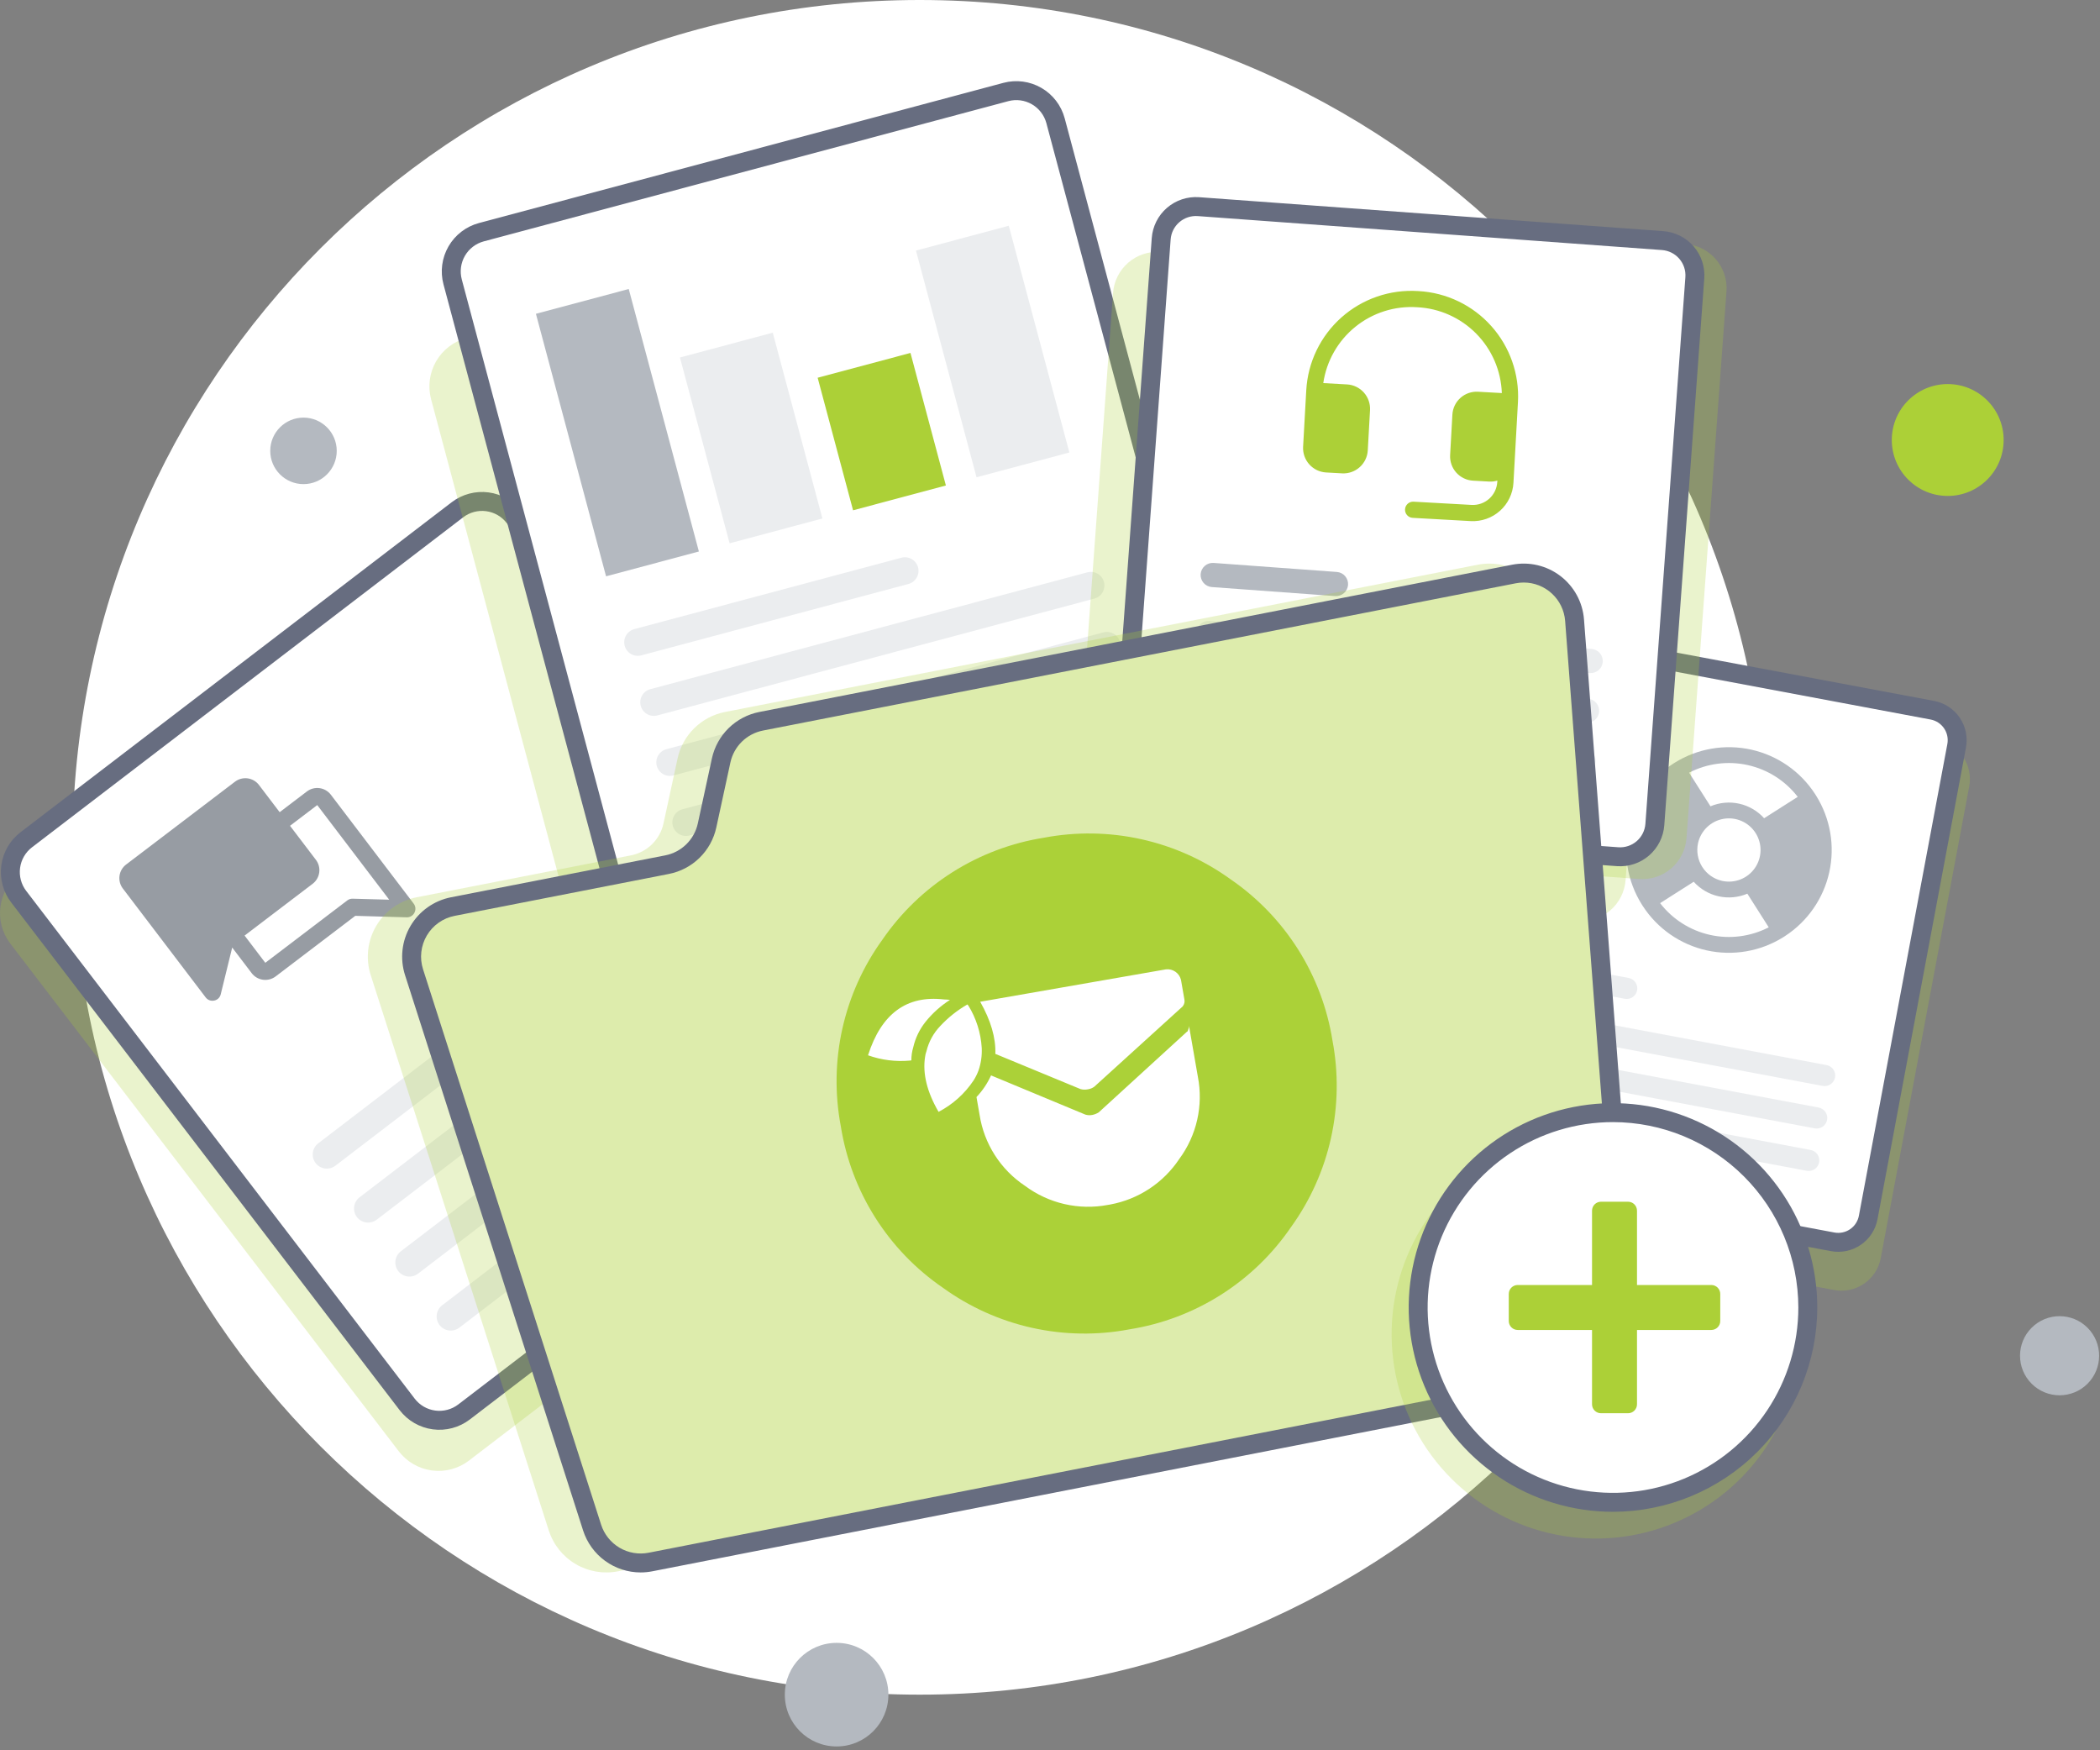
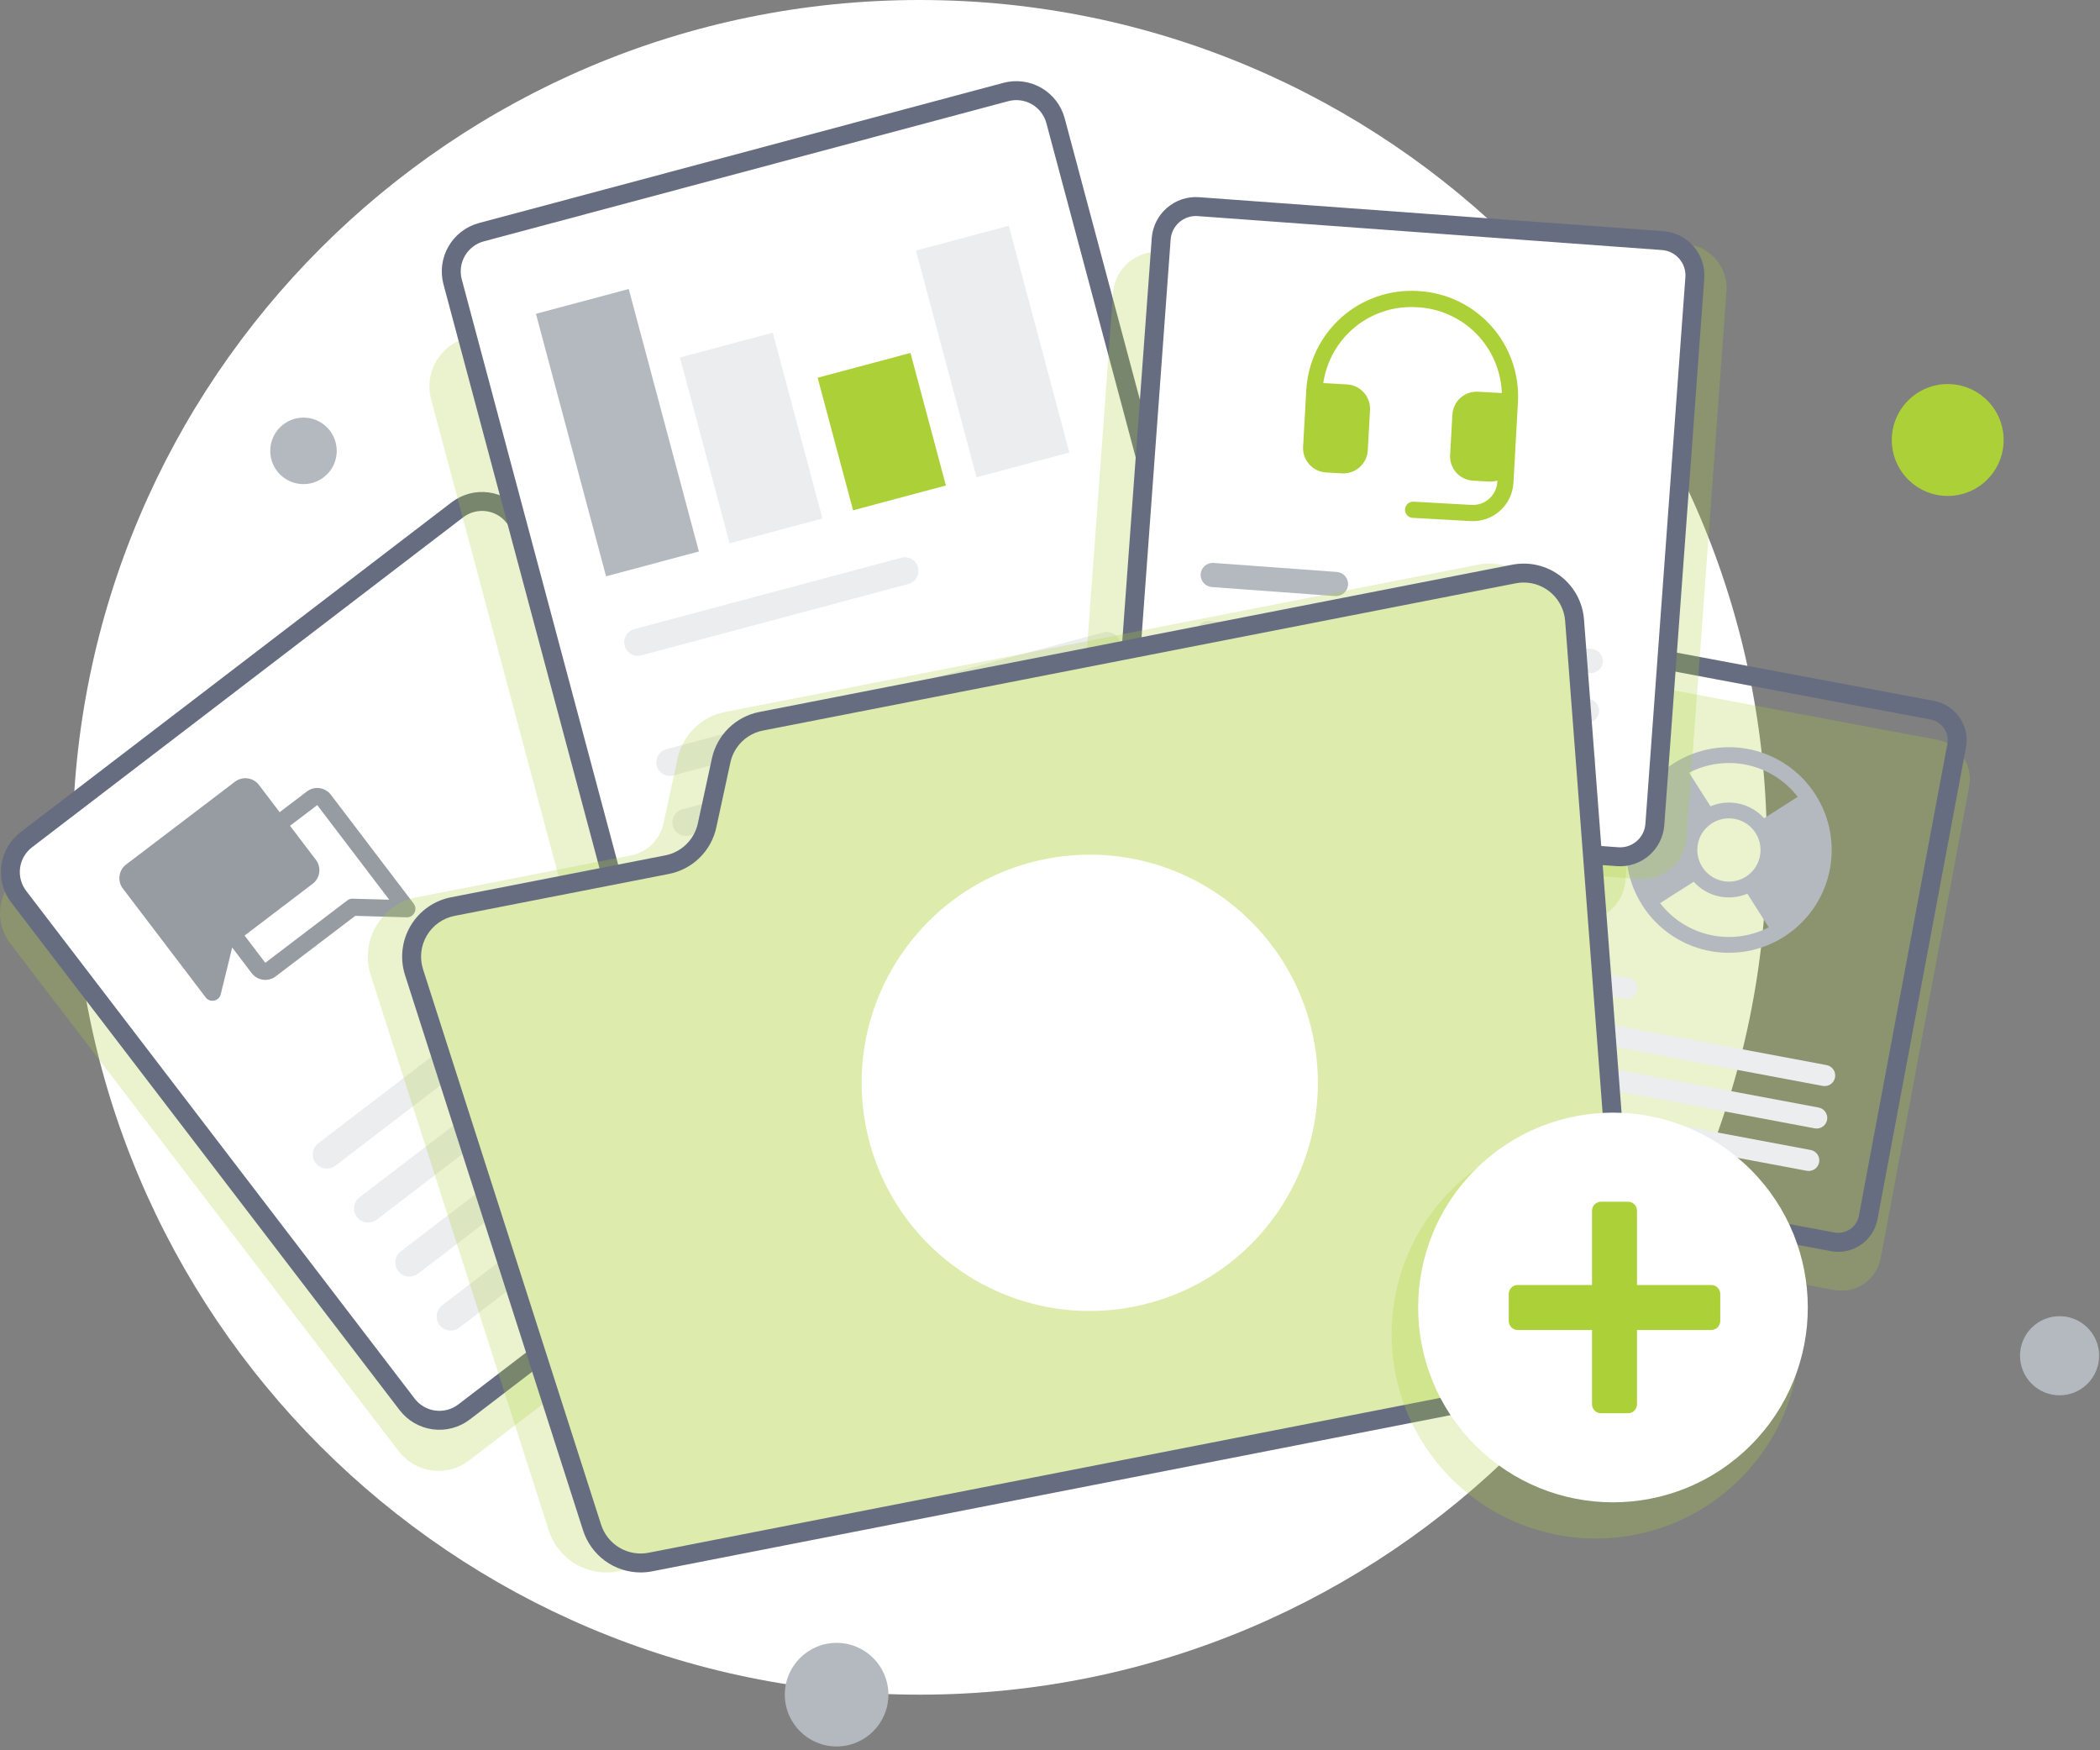
<svg xmlns="http://www.w3.org/2000/svg" width="372" height="310" viewBox="0 0 372 310" fill="none">
  <rect x="0" y="0" width="372" height="310" fill="#808080" stroke="none" />
  <g clip-path="url(#clip0_1129_9109)">
    <path d="M162.918 300.148C245.802 300.148 312.992 232.958 312.992 150.074C312.992 67.19 245.802 -0 162.918 -0C80.034 -0 12.844 67.19 12.844 150.074C12.844 232.958 80.034 300.148 162.918 300.148Z" fill="white" />
    <g style="mix-blend-mode:multiply" opacity="0.25">
      <path d="M343.189 131.026L272.222 117.714C270.379 117.371 268.476 117.772 266.929 118.831C265.382 119.889 264.318 121.517 263.971 123.359L248.297 206.916C247.953 208.759 248.355 210.662 249.413 212.209C250.471 213.756 252.1 214.82 253.942 215.168L324.909 228.479C326.752 228.823 328.655 228.421 330.202 227.363C331.749 226.305 332.813 224.676 333.161 222.835L348.834 139.277C349.178 137.435 348.776 135.531 347.718 133.985C346.66 132.438 345.031 131.374 343.189 131.026V131.026Z" fill="#ACD037" />
    </g>
    <path d="M258.838 95.648L285.61 232.528C285.762 233.398 285.741 234.289 285.548 235.151C285.356 236.013 284.995 236.828 284.487 237.55C283.979 238.272 283.334 238.888 282.588 239.36C281.843 239.833 281.011 240.154 280.141 240.305L114.789 272.646C113.044 273.026 111.22 272.698 109.718 271.734C108.215 270.77 107.156 269.249 106.774 267.506L76.18 111.081C75.876 109.32 76.282 107.51 77.31 106.049C78.338 104.587 79.904 103.592 81.664 103.283L118.81 96.017C119.946 95.789 121.122 95.849 122.229 96.192C123.336 96.535 124.34 97.15 125.148 97.981L136.329 109.68C137.135 110.514 138.138 111.131 139.246 111.474C140.354 111.817 141.53 111.875 142.666 111.643L250.839 90.486C252.584 90.111 254.407 90.444 255.907 91.411C257.407 92.379 258.461 93.903 258.838 95.648V95.648Z" fill="#363942" />
    <path d="M113.395 274.458C111.747 274.461 110.133 273.99 108.745 273.101C107.814 272.515 107.013 271.745 106.392 270.838C105.77 269.931 105.34 268.906 105.129 267.827L74.535 111.403C74.324 110.323 74.336 109.211 74.569 108.136C74.803 107.061 75.254 106.044 75.894 105.149C77.186 103.317 79.14 102.058 81.343 101.638L118.489 94.372C119.901 94.092 121.361 94.17 122.736 94.599C124.111 95.027 125.357 95.792 126.361 96.825L137.541 108.521C138.154 109.149 138.915 109.614 139.754 109.872C140.593 110.13 141.484 110.173 142.344 109.997L250.517 88.841C252.714 88.399 254.997 88.831 256.881 90.044C257.809 90.634 258.607 91.407 259.226 92.315C259.845 93.223 260.273 94.248 260.483 95.326L287.255 232.206C287.466 233.284 287.456 234.394 287.223 235.467C286.991 236.54 286.542 237.555 285.904 238.449C284.613 240.277 282.662 241.533 280.463 241.95L115.11 274.291C114.545 274.402 113.971 274.458 113.395 274.458V274.458ZM120.164 97.562C119.818 97.562 119.472 97.596 119.133 97.662L81.987 104.928C80.633 105.184 79.431 105.955 78.635 107.079C78.257 107.605 77.99 108.203 77.851 108.835C77.712 109.468 77.703 110.123 77.825 110.759L108.419 267.183C108.545 267.817 108.799 268.418 109.166 268.951C109.533 269.483 110.005 269.934 110.553 270.278C111.714 271.016 113.117 271.276 114.466 271.001L279.819 238.66C281.169 238.406 282.367 237.639 283.163 236.52C283.539 235.995 283.804 235.399 283.942 234.768C284.08 234.137 284.088 233.484 283.965 232.85L257.193 95.969V95.968C257.067 95.333 256.814 94.73 256.447 94.196C256.081 93.662 255.61 93.208 255.062 92.862C253.906 92.121 252.507 91.859 251.161 92.131L142.988 113.288C141.574 113.57 140.112 113.492 138.736 113.063C137.359 112.634 136.113 111.866 135.11 110.83L123.936 99.139C123.445 98.636 122.858 98.237 122.21 97.966C121.562 97.695 120.866 97.558 120.164 97.562V97.562Z" fill="#676D80" />
    <g style="mix-blend-mode:multiply" opacity="0.25">
      <path d="M161.098 187.827L92.276 97.892C90.846 96.028 88.736 94.808 86.407 94.498C84.079 94.188 81.723 94.815 79.856 96.24L3.472 154.692C1.608 156.122 0.388 158.232 0.078 160.561C-0.232 162.889 0.395 165.246 1.82 167.113L70.642 257.047C72.072 258.911 74.183 260.132 76.511 260.441C78.84 260.751 81.196 260.124 83.063 258.699L159.446 200.248C161.31 198.818 162.53 196.707 162.84 194.379C163.15 192.05 162.523 189.694 161.098 187.827V187.827Z" fill="#ACD037" />
    </g>
    <path d="M158.581 191.631L82.197 250.082C81.448 250.656 80.594 251.075 79.682 251.318C78.771 251.561 77.82 251.622 76.885 251.498C75.95 251.374 75.049 251.066 74.233 250.594C73.417 250.121 72.701 249.492 72.128 248.743L3.307 158.809C2.733 158.06 2.313 157.205 2.071 156.294C1.828 155.382 1.767 154.432 1.891 153.497C2.015 152.562 2.323 151.661 2.795 150.844C3.268 150.028 3.897 149.313 4.646 148.74L81.029 90.288C81.778 89.715 82.633 89.295 83.544 89.052C84.456 88.809 85.406 88.748 86.341 88.872C87.276 88.997 88.177 89.304 88.993 89.777C89.81 90.249 90.525 90.878 91.098 91.627L159.92 181.562C161.077 183.075 161.587 184.985 161.335 186.873C161.084 188.762 160.093 190.473 158.581 191.631V191.631Z" fill="white" />
    <path d="M58.608 140.757C58.121 140.118 57.401 139.698 56.605 139.59C55.809 139.481 55.002 139.694 54.363 140.18L49.54 143.849L45.872 139.026C45.386 138.387 44.665 137.967 43.869 137.859C43.073 137.75 42.266 137.963 41.627 138.449L22.338 153.122C21.698 153.608 21.278 154.329 21.17 155.125C21.062 155.921 21.274 156.728 21.761 157.367L36.434 176.656C36.606 176.885 36.842 177.059 37.111 177.158C37.38 177.257 37.672 177.276 37.952 177.214C38.231 177.159 38.487 177.024 38.692 176.827C38.896 176.629 39.039 176.377 39.103 176.1L41.133 167.824L44.584 172.36C45.07 172.999 45.791 173.419 46.587 173.527C47.383 173.636 48.19 173.423 48.829 172.937L62.934 162.207L72.032 162.471C72.316 162.483 72.597 162.412 72.842 162.268C73.087 162.124 73.285 161.913 73.413 161.659C73.547 161.406 73.607 161.119 73.583 160.833C73.56 160.547 73.455 160.274 73.281 160.047L58.608 140.757ZM62.482 159.173C62.136 159.157 61.796 159.264 61.522 159.475L46.995 170.526L43.327 165.703L55.383 156.533C56.022 156.046 56.442 155.326 56.55 154.53C56.658 153.734 56.446 152.927 55.96 152.288L51.374 146.26L56.197 142.592L68.944 159.349L62.482 159.173Z" fill="#979CA3" />
    <path d="M159.6 192.963L83.217 251.414C81.35 252.84 78.993 253.466 76.665 253.157C74.336 252.847 72.226 251.626 70.796 249.762L1.974 159.828C0.549 157.961 -0.078 155.605 0.232 153.276C0.542 150.947 1.762 148.837 3.626 147.407L80.009 88.956C81.876 87.53 84.233 86.904 86.561 87.213C88.89 87.523 91 88.744 92.43 90.608L161.251 180.542C162.677 182.409 163.304 184.765 162.994 187.094C162.684 189.422 161.463 191.533 159.6 192.963V192.963ZM5.665 150.072C4.507 150.96 3.749 152.271 3.556 153.718C3.364 155.165 3.753 156.629 4.639 157.789L73.461 247.723C74.349 248.881 75.66 249.64 77.107 249.832C78.554 250.025 80.017 249.635 81.177 248.749L157.56 190.298C158.719 189.41 159.477 188.099 159.669 186.652C159.862 185.205 159.472 183.741 158.587 182.581L89.765 92.647C88.877 91.489 87.566 90.73 86.119 90.538C84.672 90.345 83.208 90.735 82.048 91.621L5.665 150.072Z" fill="#676D80" />
    <path d="M121.179 159.198L59.41 206.466C58.883 206.867 58.219 207.043 57.563 206.956C56.907 206.868 56.312 206.525 55.908 206V206C55.507 205.474 55.331 204.809 55.419 204.153C55.506 203.497 55.849 202.902 56.374 202.498L118.142 155.23C118.669 154.83 119.333 154.654 119.989 154.741C120.646 154.828 121.241 155.172 121.645 155.696V155.696C122.045 156.223 122.221 156.887 122.134 157.543C122.047 158.199 121.703 158.794 121.179 159.198Z" fill="#EBEDEF" />
    <path d="M128.496 168.761L66.728 216.028C66.201 216.429 65.537 216.605 64.88 216.518C64.224 216.431 63.629 216.087 63.225 215.563V215.563C62.825 215.036 62.649 214.372 62.736 213.715C62.823 213.059 63.167 212.464 63.691 212.06L125.46 164.793C125.986 164.392 126.651 164.216 127.307 164.303C127.963 164.39 128.558 164.734 128.962 165.258V165.258C129.363 165.785 129.539 166.449 129.451 167.105C129.364 167.762 129.021 168.357 128.496 168.761V168.761Z" fill="#EBEDEF" />
    <path d="M135.813 178.323L74.045 225.59C73.518 225.991 72.854 226.167 72.198 226.08C71.541 225.992 70.946 225.649 70.543 225.125V225.125C70.142 224.598 69.966 223.934 70.053 223.277C70.14 222.621 70.484 222.026 71.008 221.622L132.777 174.355C133.304 173.954 133.968 173.778 134.624 173.865C135.28 173.952 135.875 174.296 136.279 174.82V174.82C136.68 175.347 136.856 176.011 136.768 176.667C136.681 177.324 136.338 177.919 135.813 178.323Z" fill="#EBEDEF" />
    <path d="M143.13 187.885L81.362 235.152C80.835 235.553 80.171 235.729 79.515 235.642C78.859 235.554 78.264 235.211 77.86 234.687V234.687C77.459 234.16 77.283 233.496 77.37 232.839C77.457 232.183 77.801 231.588 78.326 231.184L140.094 183.917C140.621 183.516 141.285 183.34 141.941 183.427C142.597 183.514 143.192 183.858 143.596 184.382V184.382C143.997 184.909 144.173 185.573 144.086 186.229C143.998 186.886 143.655 187.481 143.13 187.885Z" fill="#EBEDEF" />
    <g style="mix-blend-mode:multiply" opacity="0.25">
      <path d="M215.644 150.706L186.405 41.3C185.796 39.031 184.312 37.097 182.278 35.921C180.244 34.745 177.827 34.424 175.557 35.028L82.636 59.862C80.367 60.471 78.432 61.955 77.256 63.989C76.081 66.022 75.759 68.439 76.363 70.71L105.603 180.115C106.212 182.384 107.696 184.318 109.729 185.494C111.763 186.67 114.18 186.991 116.45 186.387L209.372 161.553C211.64 160.944 213.575 159.46 214.751 157.426C215.927 155.393 216.248 152.976 215.644 150.706V150.706Z" fill="#ACD037" />
    </g>
    <path d="M85.264 41.128L178.185 16.294C180.025 15.802 181.985 16.061 183.634 17.015C185.284 17.968 186.486 19.538 186.978 21.378L216.218 130.784C216.709 132.625 216.45 134.585 215.497 136.234C214.543 137.883 212.974 139.086 211.133 139.578L118.212 164.412C116.372 164.903 114.412 164.644 112.763 163.691C111.114 162.737 109.911 161.167 109.419 159.327L80.179 49.921C79.688 48.081 79.947 46.12 80.9 44.471C81.854 42.822 83.424 41.62 85.264 41.128V41.128Z" fill="white" />
    <path d="M211.567 141.198L118.645 166.032C116.375 166.636 113.958 166.315 111.925 165.139C109.891 163.963 108.407 162.029 107.798 159.76L78.558 50.354C77.954 48.084 78.276 45.667 79.452 43.633C80.627 41.6 82.562 40.116 84.831 39.507L177.752 14.673C180.022 14.069 182.439 14.39 184.473 15.566C186.506 16.742 187.99 18.676 188.6 20.945L217.839 130.351C218.443 132.621 218.122 135.038 216.946 137.071C215.77 139.105 213.836 140.589 211.567 141.198V141.198ZM85.697 42.749C84.287 43.127 83.085 44.049 82.355 45.312C81.624 46.576 81.425 48.077 81.8 49.488L111.04 158.894C111.418 160.303 112.34 161.505 113.603 162.236C114.867 162.966 116.369 163.166 117.779 162.79L210.701 137.956C212.11 137.578 213.312 136.656 214.043 135.393C214.773 134.129 214.973 132.628 214.597 131.217L185.358 21.811C184.98 20.402 184.057 19.2 182.794 18.469C181.531 17.738 180.029 17.539 178.618 17.915L85.697 42.749Z" fill="#676D80" />
    <path d="M111.377 51.186L94.935 55.581L107.36 102.072L123.802 97.678L111.377 51.186Z" fill="#B4B9C0" />
    <path d="M136.889 58.923L120.447 63.317L129.243 96.227L145.685 91.833L136.889 58.923Z" fill="#EBEDEF" />
    <path d="M161.283 62.509L144.841 66.903L151.115 90.381L167.558 85.987L161.283 62.509Z" fill="#ACD037" />
    <path d="M178.698 39.985L162.256 44.379L172.988 84.536L189.43 80.141L178.698 39.985Z" fill="#EBEDEF" />
    <path d="M160.92 103.43L113.603 116.076C113.298 116.158 112.98 116.178 112.666 116.137C112.353 116.096 112.051 115.993 111.777 115.835C111.504 115.677 111.264 115.466 111.072 115.215C110.88 114.964 110.739 114.678 110.657 114.373V114.373C110.492 113.756 110.579 113.099 110.899 112.547C111.218 111.994 111.744 111.591 112.361 111.427L159.677 98.781C159.983 98.699 160.301 98.679 160.614 98.72C160.928 98.762 161.23 98.864 161.503 99.022C161.777 99.181 162.017 99.391 162.209 99.642C162.401 99.893 162.542 100.179 162.623 100.484C162.705 100.79 162.726 101.108 162.684 101.421C162.643 101.735 162.54 102.037 162.382 102.31C162.224 102.584 162.013 102.824 161.762 103.016C161.512 103.208 161.225 103.349 160.92 103.43V103.43Z" fill="#EBEDEF" />
-     <path d="M193.856 106.022L116.445 126.711C116.14 126.792 115.822 126.813 115.509 126.771C115.195 126.73 114.893 126.627 114.62 126.469C114.346 126.311 114.106 126.1 113.914 125.85C113.722 125.599 113.581 125.312 113.499 125.007V125.007C113.418 124.702 113.397 124.384 113.438 124.07C113.48 123.757 113.583 123.455 113.741 123.181C113.899 122.908 114.11 122.668 114.36 122.476C114.611 122.284 114.898 122.143 115.203 122.061L192.613 101.373C193.23 101.208 193.887 101.295 194.439 101.614C194.992 101.934 195.395 102.46 195.559 103.076V103.076C195.724 103.693 195.637 104.349 195.318 104.902C194.998 105.454 194.473 105.857 193.856 106.022V106.022Z" fill="#EBEDEF" />
    <path d="M196.698 116.657L119.288 137.345C118.982 137.427 118.664 137.448 118.351 137.406C118.037 137.365 117.735 137.262 117.462 137.104C117.188 136.945 116.948 136.735 116.756 136.484C116.564 136.233 116.423 135.947 116.341 135.642V135.642C116.177 135.025 116.264 134.368 116.583 133.816C116.903 133.263 117.428 132.86 118.045 132.696L195.455 112.007C196.072 111.842 196.729 111.929 197.281 112.249C197.834 112.568 198.237 113.094 198.401 113.711V113.711C198.566 114.327 198.479 114.984 198.16 115.537C197.84 116.089 197.315 116.492 196.698 116.657V116.657Z" fill="#EBEDEF" />
    <path d="M199.54 127.291L122.13 147.98C121.825 148.061 121.506 148.082 121.193 148.041C120.88 147.999 120.577 147.896 120.304 147.738C120.03 147.58 119.791 147.369 119.598 147.119C119.406 146.868 119.265 146.582 119.184 146.276V146.276C119.102 145.971 119.081 145.653 119.123 145.339C119.164 145.026 119.267 144.724 119.425 144.45C119.583 144.177 119.794 143.937 120.045 143.745C120.296 143.553 120.582 143.412 120.887 143.33L198.298 122.642C198.914 122.477 199.571 122.564 200.123 122.883C200.676 123.203 201.079 123.729 201.244 124.345V124.345C201.408 124.962 201.322 125.619 201.002 126.171C200.683 126.724 200.157 127.127 199.54 127.291Z" fill="#EBEDEF" />
-     <path d="M271.337 112.478L342.304 125.789C343.709 126.053 344.953 126.864 345.76 128.044C346.567 129.225 346.873 130.677 346.609 132.083L330.936 215.64C330.672 217.046 329.861 218.289 328.681 219.096C327.5 219.904 326.048 220.209 324.642 219.945L253.675 206.634C252.27 206.37 251.027 205.559 250.219 204.379C249.412 203.198 249.106 201.746 249.37 200.34L265.043 116.783C265.307 115.378 266.118 114.134 267.298 113.327C268.479 112.519 269.931 112.214 271.337 112.478V112.478Z" fill="white" />
    <path d="M316.179 165.808C320.182 163.216 323.005 159.155 324.04 154.5C325.076 149.845 324.24 144.969 321.713 140.925C321.693 140.87 321.661 140.82 321.62 140.779C321.6 140.724 321.568 140.674 321.527 140.633C318.935 136.63 314.873 133.807 310.218 132.771C305.563 131.736 300.688 132.572 296.644 135.099C296.589 135.119 296.539 135.151 296.497 135.192C296.442 135.212 296.393 135.244 296.351 135.285C292.348 137.877 289.525 141.939 288.49 146.594C287.455 151.249 288.291 156.124 290.817 160.168L290.91 160.314C290.931 160.369 290.962 160.419 291.004 160.461C293.596 164.463 297.657 167.287 302.312 168.322C306.967 169.357 311.842 168.521 315.887 165.994C315.941 165.974 315.991 165.942 316.033 165.901C316.088 165.881 316.138 165.849 316.179 165.808ZM300.796 149.33C301.037 148.249 301.593 147.263 302.394 146.497C303.195 145.731 304.205 145.22 305.296 145.029C306.387 144.837 307.511 144.973 308.525 145.42C309.539 145.867 310.397 146.605 310.992 147.54C311.587 148.474 311.891 149.565 311.866 150.673C311.841 151.78 311.488 152.856 310.852 153.763C310.216 154.67 309.325 155.368 308.292 155.769C307.259 156.17 306.131 156.256 305.049 156.015C303.601 155.689 302.341 154.802 301.544 153.55C300.747 152.297 300.479 150.78 300.796 149.33V149.33ZM318.456 141.133L312.502 144.921C311.335 143.624 309.792 142.723 308.089 142.345C306.386 141.966 304.607 142.128 303 142.808L299.213 136.854C302.414 135.202 306.093 134.726 309.61 135.508C313.126 136.29 316.256 138.281 318.456 141.133V141.133ZM294.074 159.96L300.028 156.172C301.195 157.469 302.738 158.37 304.441 158.749C306.144 159.127 307.923 158.965 309.53 158.285L313.318 164.239C310.116 165.891 306.437 166.367 302.921 165.585C299.404 164.803 296.274 162.812 294.074 159.96V159.96Z" fill="#B4B9C0" />
    <path d="M324.334 221.594L253.366 208.283C251.525 207.935 249.896 206.871 248.838 205.324C247.779 203.777 247.378 201.874 247.721 200.031L263.395 116.474C263.742 114.632 264.806 113.004 266.353 111.945C267.9 110.887 269.804 110.486 271.646 110.829L342.614 124.141C344.456 124.489 346.084 125.553 347.142 127.1C348.201 128.646 348.602 130.55 348.259 132.393L332.585 215.95C332.238 217.791 331.174 219.42 329.627 220.478C328.08 221.537 326.176 221.938 324.334 221.594V221.594ZM271.028 114.127C270.06 113.947 269.06 114.157 268.247 114.713C267.434 115.269 266.875 116.125 266.693 117.093L251.02 200.65C250.839 201.618 251.05 202.618 251.606 203.43C252.162 204.243 253.017 204.802 253.985 204.985L324.952 218.296C325.92 218.477 326.92 218.266 327.733 217.71C328.546 217.154 329.105 216.299 329.287 215.331L344.96 131.774C345.141 130.806 344.93 129.806 344.374 128.993C343.819 128.18 342.963 127.622 341.995 127.439L271.028 114.127Z" fill="#676D80" />
    <path d="M287.812 176.898L266.934 172.982C266.446 172.89 266.013 172.608 265.732 172.198C265.452 171.787 265.345 171.282 265.437 170.793V170.793C265.529 170.304 265.811 169.872 266.221 169.591C266.632 169.31 267.137 169.204 267.626 169.295L288.504 173.212C288.746 173.257 288.977 173.35 289.183 173.484C289.389 173.619 289.567 173.793 289.706 173.996C289.845 174.199 289.943 174.428 289.993 174.669C290.044 174.91 290.047 175.159 290.001 175.401C289.956 175.643 289.863 175.874 289.729 176.08C289.594 176.286 289.42 176.464 289.217 176.603C289.014 176.742 288.785 176.84 288.544 176.89C288.303 176.941 288.054 176.944 287.812 176.898V176.898Z" fill="#EBEDEF" />
    <path d="M322.876 192.33L265.33 181.536C265.088 181.49 264.857 181.398 264.651 181.263C264.445 181.129 264.267 180.955 264.128 180.751C263.989 180.548 263.891 180.32 263.841 180.079C263.79 179.838 263.787 179.589 263.833 179.347V179.347C263.878 179.105 263.971 178.874 264.105 178.668C264.24 178.461 264.414 178.284 264.617 178.145C264.82 178.006 265.049 177.908 265.29 177.857C265.531 177.807 265.78 177.804 266.022 177.849L323.567 188.643C323.809 188.689 324.04 188.781 324.246 188.916C324.452 189.051 324.63 189.225 324.769 189.428C324.908 189.631 325.006 189.86 325.057 190.101C325.107 190.342 325.11 190.59 325.065 190.832V190.832C325.019 191.075 324.927 191.305 324.792 191.512C324.657 191.718 324.483 191.896 324.28 192.035C324.077 192.174 323.848 192.271 323.607 192.322C323.366 192.373 323.118 192.375 322.876 192.33Z" fill="#EBEDEF" />
-     <path d="M321.465 199.847L263.92 189.053C263.431 188.962 262.999 188.679 262.718 188.269C262.437 187.858 262.331 187.353 262.423 186.864V186.864C262.514 186.375 262.796 185.943 263.207 185.662C263.617 185.381 264.123 185.275 264.612 185.367L322.157 196.161C322.646 196.253 323.078 196.535 323.359 196.945C323.64 197.356 323.746 197.861 323.654 198.35C323.563 198.839 323.281 199.271 322.87 199.552C322.46 199.833 321.954 199.939 321.465 199.847V199.847Z" fill="#EBEDEF" />
+     <path d="M321.465 199.847C263.431 188.962 262.999 188.679 262.718 188.269C262.437 187.858 262.331 187.353 262.423 186.864V186.864C262.514 186.375 262.796 185.943 263.207 185.662C263.617 185.381 264.123 185.275 264.612 185.367L322.157 196.161C322.646 196.253 323.078 196.535 323.359 196.945C323.64 197.356 323.746 197.861 323.654 198.35C323.563 198.839 323.281 199.271 322.87 199.552C322.46 199.833 321.954 199.939 321.465 199.847V199.847Z" fill="#EBEDEF" />
    <path d="M320.055 207.365L262.51 196.57C262.268 196.525 262.037 196.433 261.831 196.298C261.625 196.163 261.447 195.989 261.308 195.786C261.169 195.583 261.071 195.354 261.02 195.113C260.97 194.872 260.967 194.624 261.012 194.381V194.381C261.058 194.139 261.15 193.909 261.285 193.702C261.42 193.496 261.593 193.318 261.797 193.179C262 193.04 262.229 192.943 262.47 192.892C262.711 192.841 262.959 192.839 263.201 192.884L320.747 203.678C320.989 203.724 321.22 203.816 321.426 203.951C321.632 204.085 321.81 204.259 321.949 204.462C322.088 204.666 322.186 204.894 322.236 205.135C322.287 205.376 322.29 205.625 322.244 205.867V205.867C322.199 206.109 322.106 206.34 321.972 206.546C321.837 206.753 321.663 206.93 321.46 207.069C321.257 207.208 321.028 207.306 320.787 207.357C320.546 207.407 320.297 207.41 320.055 207.365V207.365Z" fill="#EBEDEF" />
    <g style="mix-blend-mode:multiply" opacity="0.25">
      <path d="M287.803 50.644L205.556 44.628C203.484 44.479 201.438 45.158 199.865 46.516C198.293 47.873 197.324 49.8 197.17 51.871L190.087 148.708C189.937 150.78 190.616 152.827 191.974 154.4C193.332 155.972 195.258 156.941 197.33 157.096L279.576 163.112C281.649 163.261 283.695 162.582 285.267 161.224C286.84 159.866 287.809 157.939 287.963 155.868L295.046 59.031C295.195 56.959 294.516 54.912 293.159 53.34C291.801 51.767 289.875 50.798 287.803 50.644V50.644Z" fill="#ACD037" />
    </g>
    <g style="mix-blend-mode:multiply" opacity="0.25">
      <path d="M298.592 43.219L216.345 37.203C214.273 37.054 212.226 37.733 210.654 39.091C209.082 40.449 208.113 42.375 207.959 44.446L200.875 141.283C200.726 143.355 201.405 145.402 202.763 146.974C204.121 148.547 206.047 149.516 208.119 149.671L290.365 155.687C292.437 155.835 294.484 155.156 296.056 153.798C297.628 152.44 298.598 150.514 298.752 148.442L305.835 51.606C305.984 49.534 305.305 47.487 303.947 45.915C302.589 44.343 300.663 43.373 298.592 43.219V43.219Z" fill="#ACD037" />
    </g>
    <path d="M286.553 151.735L204.307 145.719C202.678 145.6 201.163 144.838 200.095 143.602C199.028 142.366 198.495 140.757 198.614 139.128L205.697 42.291C205.817 40.662 206.578 39.147 207.814 38.08C209.05 37.012 210.66 36.479 212.288 36.598L294.534 42.614C296.163 42.733 297.678 43.495 298.746 44.731C299.813 45.967 300.346 47.576 300.227 49.205L293.144 146.042C293.025 147.671 292.263 149.186 291.027 150.254C289.791 151.321 288.182 151.854 286.553 151.735Z" fill="white" />
    <path d="M286.431 153.408L204.184 147.392C202.112 147.238 200.186 146.269 198.828 144.696C197.471 143.124 196.792 141.077 196.941 139.005L204.024 42.168C204.178 40.096 205.147 38.17 206.72 36.812C208.292 35.455 210.338 34.776 212.41 34.925L294.657 40.941C296.729 41.095 298.655 42.064 300.013 43.636C301.37 45.209 302.049 47.255 301.9 49.327L294.817 146.164C294.663 148.236 293.694 150.162 292.122 151.52C290.549 152.878 288.503 153.557 286.431 153.408ZM212.166 38.272C210.981 38.187 209.811 38.575 208.912 39.351C208.013 40.127 207.459 41.228 207.371 42.413L200.288 139.25C200.202 140.435 200.59 141.605 201.366 142.504C202.143 143.403 203.244 143.957 204.429 144.046L286.675 150.062C287.86 150.147 289.03 149.758 289.929 148.982C290.828 148.205 291.382 147.104 291.47 145.919L298.553 49.082C298.639 47.898 298.25 46.728 297.474 45.829C296.698 44.93 295.597 44.376 294.412 44.288L212.166 38.272Z" fill="#676D80" />
    <path d="M236.505 105.574L214.666 103.977C214.1 103.934 213.574 103.668 213.203 103.239C212.832 102.809 212.646 102.25 212.686 101.684C212.729 101.118 212.995 100.592 213.424 100.221C213.854 99.85 214.413 99.665 214.979 99.704L236.818 101.302C237.384 101.345 237.91 101.61 238.281 102.04C238.652 102.469 238.838 103.028 238.798 103.594V103.594C238.755 104.16 238.489 104.686 238.06 105.057C237.63 105.428 237.071 105.614 236.505 105.574Z" fill="#B4B9C0" />
    <path d="M281.625 119.21L213.914 114.258C213.348 114.214 212.822 113.949 212.451 113.52C212.08 113.09 211.894 112.531 211.934 111.965V111.965C211.977 111.399 212.243 110.873 212.672 110.502C213.102 110.131 213.661 109.945 214.227 109.985L281.938 114.938C282.504 114.981 283.03 115.246 283.401 115.676C283.771 116.105 283.957 116.664 283.918 117.23V117.23C283.875 117.796 283.609 118.322 283.18 118.693C282.75 119.064 282.191 119.25 281.625 119.21V119.21Z" fill="#EBEDEF" />
    <path d="M280.981 128.022L213.27 123.069C212.704 123.026 212.178 122.761 211.807 122.331C211.436 121.902 211.25 121.343 211.29 120.777V120.777C211.333 120.211 211.598 119.685 212.027 119.314C212.457 118.943 213.016 118.757 213.582 118.797L281.293 123.75C281.859 123.793 282.385 124.058 282.756 124.487C283.127 124.917 283.313 125.476 283.273 126.042V126.042C283.23 126.608 282.965 127.134 282.535 127.505C282.106 127.876 281.547 128.062 280.981 128.022V128.022Z" fill="#EBEDEF" />
    <path d="M280.336 136.834L212.625 131.882C212.059 131.838 211.533 131.573 211.162 131.144C210.791 130.714 210.605 130.155 210.645 129.589V129.589C210.688 129.023 210.953 128.497 211.383 128.126C211.812 127.755 212.371 127.569 212.938 127.609L280.649 132.562C281.215 132.605 281.74 132.87 282.111 133.3C282.482 133.729 282.668 134.288 282.629 134.854V134.854C282.586 135.42 282.32 135.946 281.891 136.317C281.461 136.688 280.902 136.874 280.336 136.834Z" fill="#EBEDEF" />
    <g style="mix-blend-mode:multiply" opacity="0.25">
      <path d="M284.021 234.524L274.515 109.716C274.4 108.209 273.967 106.742 273.245 105.414C272.523 104.086 271.528 102.925 270.325 102.009C269.122 101.093 267.739 100.443 266.266 100.1C264.794 99.757 263.265 99.73 261.781 100.02L128.438 126.1C126.384 126.5 124.492 127.495 122.997 128.959C121.502 130.424 120.469 132.295 120.027 134.341L117.535 145.839C117.231 147.244 116.522 148.529 115.495 149.535C114.468 150.542 113.168 151.225 111.757 151.5L73.81 158.922C72.326 159.213 70.921 159.814 69.686 160.687C68.452 161.559 67.416 162.683 66.647 163.985C65.878 165.287 65.393 166.736 65.224 168.239C65.056 169.741 65.207 171.262 65.668 172.702L97.209 271.062C98.009 273.561 99.699 275.679 101.958 277.013C104.217 278.348 106.887 278.807 109.462 278.302L275.399 245.847C277.974 245.343 280.274 243.912 281.864 241.825C283.453 239.738 284.221 237.14 284.021 234.524V234.524Z" fill="#ACD037" />
    </g>
    <path d="M278.924 109.844L288.43 234.651C288.598 236.858 287.95 239.049 286.61 240.81C285.269 242.57 283.329 243.778 281.157 244.202L115.22 276.657C113.049 277.082 110.797 276.694 108.892 275.569C106.986 274.443 105.561 272.657 104.885 270.55L73.344 172.191C72.955 170.976 72.827 169.693 72.969 168.426C73.111 167.158 73.52 165.935 74.169 164.837C74.818 163.739 75.692 162.791 76.733 162.055C77.775 161.319 78.96 160.812 80.212 160.567L118.158 153.146C119.891 152.807 121.486 151.968 122.747 150.733C124.007 149.497 124.878 147.92 125.252 146.195L127.745 134.696C128.119 132.971 128.99 131.394 130.251 130.158C131.512 128.923 133.107 128.084 134.839 127.745L268.183 101.665C269.435 101.42 270.724 101.443 271.966 101.733C273.208 102.022 274.375 102.571 275.389 103.344C276.404 104.116 277.244 105.095 277.853 106.215C278.462 107.336 278.827 108.573 278.924 109.844V109.844Z" fill="#DDECAC" />
    <path d="M113.481 278.502C111.213 278.5 109.005 277.779 107.173 276.442C105.341 275.105 103.981 273.221 103.289 271.062L71.748 172.702C71.287 171.262 71.135 169.741 71.304 168.239C71.473 166.736 71.957 165.287 72.726 163.985C73.496 162.683 74.531 161.559 75.766 160.687C77.001 159.814 78.406 159.213 79.89 158.922L117.837 151.5C119.248 151.225 120.547 150.542 121.574 149.536C122.601 148.529 123.311 147.244 123.615 145.839L126.107 134.341C126.549 132.296 127.581 130.424 129.076 128.959C130.571 127.495 132.463 126.501 134.518 126.1L267.861 100.02C269.345 99.73 270.873 99.757 272.346 100.1C273.818 100.443 275.202 101.094 276.405 102.01C277.608 102.926 278.603 104.086 279.325 105.414C280.047 106.743 280.48 108.209 280.595 109.716L290.101 234.524C290.3 237.14 289.533 239.738 287.943 241.825C286.354 243.912 284.054 245.344 281.479 245.847L115.542 278.302C114.863 278.435 114.173 278.502 113.481 278.502V278.502ZM269.914 103.173C269.441 103.173 268.969 103.219 268.505 103.31L135.162 129.39C133.751 129.665 132.451 130.348 131.424 131.354C130.397 132.36 129.688 133.646 129.384 135.051L126.891 146.549C126.449 148.595 125.417 150.466 123.922 151.931C122.427 153.396 120.535 154.39 118.481 154.79L80.534 162.213C79.514 162.412 78.549 162.825 77.701 163.424C76.852 164.023 76.141 164.796 75.612 165.69C75.084 166.584 74.751 167.58 74.635 168.612C74.519 169.644 74.624 170.689 74.941 171.678L106.482 270.038C107.032 271.754 108.193 273.208 109.744 274.125C111.296 275.042 113.129 275.357 114.898 275.012L280.835 242.557C282.604 242.211 284.184 241.228 285.276 239.794C286.367 238.36 286.895 236.576 286.759 234.779L277.252 109.972C277.111 108.122 276.277 106.394 274.916 105.134C273.556 103.873 271.769 103.173 269.914 103.173Z" fill="#676D80" />
    <g style="mix-blend-mode:multiply" opacity="0.25">
      <path d="M282.703 200.124C275.546 200.124 268.549 202.246 262.598 206.223C256.647 210.199 252.008 215.851 249.269 222.464C246.53 229.076 245.813 236.352 247.209 243.372C248.606 250.392 252.052 256.84 257.114 261.902C262.175 266.963 268.623 270.409 275.643 271.806C282.663 273.202 289.939 272.485 296.552 269.746C303.164 267.007 308.816 262.369 312.792 256.417C316.769 250.466 318.891 243.469 318.891 236.312C318.88 226.718 315.064 217.519 308.28 210.735C301.496 203.951 292.298 200.135 282.703 200.124V200.124Z" fill="#ACD037" />
    </g>
    <path d="M310.132 255.976C323.609 242.499 323.609 220.648 310.132 207.171C296.654 193.694 274.803 193.694 261.326 207.171C247.849 220.648 247.849 242.499 261.326 255.976C274.803 269.453 296.654 269.453 310.132 255.976Z" fill="white" />
-     <path d="M285.729 267.762C278.571 267.762 271.575 265.64 265.624 261.663C259.672 257.687 255.034 252.035 252.295 245.422C249.556 238.81 248.839 231.533 250.236 224.513C251.632 217.493 255.079 211.045 260.14 205.984C265.201 200.923 271.649 197.476 278.669 196.08C285.689 194.684 292.965 195.4 299.578 198.14C306.19 200.879 311.842 205.517 315.819 211.468C319.795 217.419 321.918 224.416 321.918 231.574C321.906 241.168 318.09 250.366 311.306 257.15C304.522 263.935 295.323 267.751 285.729 267.762V267.762ZM285.729 198.741C279.235 198.741 272.887 200.666 267.488 204.274C262.089 207.882 257.88 213.01 255.395 219.009C252.91 225.008 252.26 231.61 253.527 237.979C254.794 244.348 257.921 250.198 262.513 254.79C267.104 259.381 272.955 262.509 279.324 263.775C285.692 265.042 292.294 264.392 298.294 261.907C304.293 259.422 309.421 255.214 313.028 249.814C316.636 244.415 318.562 238.067 318.562 231.574C318.552 222.869 315.09 214.523 308.935 208.368C302.779 202.213 294.434 198.75 285.729 198.741V198.741Z" fill="#676D80" />
    <path d="M303.145 227.591H289.982V214.428C289.982 214.007 289.815 213.604 289.518 213.306C289.22 213.009 288.817 212.842 288.396 212.842H283.603C283.395 212.842 283.188 212.883 282.996 212.963C282.804 213.042 282.629 213.159 282.481 213.306C282.334 213.454 282.217 213.629 282.138 213.821C282.058 214.013 282.017 214.22 282.017 214.428V227.591H268.853C268.433 227.591 268.029 227.758 267.732 228.055C267.435 228.353 267.267 228.756 267.267 229.177V233.97C267.267 234.179 267.308 234.385 267.388 234.577C267.468 234.77 267.585 234.945 267.732 235.092C267.879 235.239 268.054 235.356 268.247 235.436C268.439 235.515 268.645 235.556 268.853 235.556H282.017V248.719C282.017 248.928 282.058 249.134 282.138 249.326C282.217 249.519 282.334 249.694 282.481 249.841C282.629 249.988 282.804 250.105 282.996 250.185C283.188 250.264 283.395 250.305 283.603 250.305H288.396C288.605 250.305 288.811 250.264 289.003 250.185C289.196 250.105 289.371 249.988 289.518 249.841C289.665 249.694 289.782 249.519 289.862 249.326C289.941 249.134 289.982 248.928 289.982 248.719V235.556H303.145C303.354 235.556 303.56 235.515 303.752 235.436C303.945 235.356 304.12 235.239 304.267 235.092C304.414 234.945 304.531 234.77 304.611 234.577C304.691 234.385 304.731 234.179 304.731 233.97V229.177C304.731 228.756 304.564 228.353 304.267 228.055C303.97 227.758 303.566 227.591 303.145 227.591Z" fill="#ACD037" />
    <path d="M345.024 87.838C350.496 87.838 354.932 83.403 354.932 77.931C354.932 72.459 350.496 68.023 345.024 68.023C339.553 68.023 335.117 72.459 335.117 77.931C335.117 83.403 339.553 87.838 345.024 87.838Z" fill="#ACD037" />
    <path d="M369.793 245.074C372.529 242.338 372.529 237.902 369.793 235.166C367.057 232.43 362.622 232.43 359.886 235.166C357.15 237.902 357.15 242.338 359.886 245.074C362.622 247.81 367.057 247.81 369.793 245.074Z" fill="#B4B9C0" />
    <path d="M148.199 309.321C153.265 309.321 157.372 305.214 157.372 300.148C157.372 295.082 153.265 290.975 148.199 290.975C143.132 290.975 139.025 295.082 139.025 300.148C139.025 305.214 143.132 309.321 148.199 309.321Z" fill="#B4B9C0" />
    <path d="M53.761 85.744C57.013 85.744 59.65 83.107 59.65 79.855C59.65 76.603 57.013 73.966 53.761 73.966C50.509 73.966 47.872 76.603 47.872 79.855C47.872 83.107 50.509 85.744 53.761 85.744Z" fill="#B4B9C0" />
    <path d="M268.895 71.213L268.096 85.533C267.985 87.43 267.128 89.206 265.711 90.473C264.294 91.74 262.434 92.394 260.536 92.293L250.244 91.719C249.864 91.697 249.508 91.526 249.254 91.243C249.001 90.959 248.87 90.586 248.892 90.207C248.913 89.827 249.084 89.471 249.368 89.217C249.651 88.964 250.024 88.833 250.403 88.855L260.696 89.429C261.834 89.488 262.949 89.094 263.799 88.335C264.649 87.575 265.164 86.51 265.232 85.373L265.246 85.122C264.777 85.262 264.288 85.32 263.8 85.293L260.936 85.133C259.796 85.069 258.729 84.556 257.968 83.705C257.208 82.855 256.816 81.737 256.88 80.597L257.279 73.437C257.343 72.298 257.856 71.23 258.707 70.47C259.558 69.709 260.676 69.317 261.815 69.381L266.039 69.617C265.9 65.663 264.28 61.905 261.5 59.09C258.721 56.274 254.985 54.605 251.033 54.415L251.015 54.414C247.065 54.155 243.162 55.394 240.084 57.885C237.007 60.375 234.981 63.934 234.41 67.851L238.635 68.087C239.772 68.155 240.837 68.67 241.597 69.52C242.356 70.37 242.75 71.485 242.691 72.623L242.291 79.783C242.223 80.921 241.708 81.985 240.858 82.745C240.009 83.505 238.893 83.898 237.755 83.839L234.891 83.679C233.754 83.611 232.689 83.096 231.929 82.246C231.17 81.397 230.776 80.282 230.835 79.144L231.395 69.12C231.532 66.664 232.153 64.26 233.223 62.046C234.293 59.832 235.79 57.852 237.629 56.218C239.467 54.585 241.61 53.332 243.935 52.531C246.26 51.73 248.721 51.396 251.175 51.55L251.318 51.558C256.254 51.838 260.876 54.065 264.172 57.75C267.467 61.435 269.166 66.277 268.895 71.213V71.213Z" fill="#ACD037" />
    <ellipse cx="193.045" cy="191.784" rx="40.403" ry="40.403" transform="rotate(-9.89 193.045 191.784)" fill="white" />
-     <path d="M168.283 177.094C167.917 177.05 167.554 177.024 167.194 177.015C160.595 176.25 156.118 179.547 153.765 186.907C156.14 187.756 158.672 188.076 161.183 187.844L161.443 187.798C161.436 187.024 161.546 186.252 161.77 185.511C162.145 183.862 162.887 182.319 163.939 180.995C165.163 179.466 166.631 178.148 168.283 177.094V177.094ZM166.564 181.719C165.368 182.963 164.524 184.501 164.117 186.176C163.993 186.511 163.909 186.859 163.867 187.214C163.414 190.159 164.212 193.397 166.26 196.927C168.764 195.624 170.898 193.708 172.463 191.358C172.817 190.803 173.11 190.211 173.337 189.593C173.777 188.319 173.971 186.972 173.908 185.625C173.752 182.944 172.93 180.345 171.515 178.062C171.481 178.048 171.45 178.026 171.426 177.997C171.403 177.968 171.386 177.935 171.378 177.898C169.59 178.922 167.967 180.21 166.564 181.719V181.719ZM228.687 217.344C225.401 222.147 221.17 226.23 216.252 229.342C211.334 232.454 205.833 234.53 200.085 235.442C194.367 236.529 188.488 236.437 182.807 235.173C177.126 233.909 171.763 231.499 167.045 228.091C162.241 224.805 158.158 220.574 155.046 215.656C151.934 210.737 149.858 205.236 148.946 199.488C147.86 193.77 147.951 187.891 149.215 182.21C150.48 176.529 152.89 171.166 156.298 166.449C159.589 161.651 163.822 157.574 168.741 154.467C173.659 151.36 179.159 149.287 184.905 148.376C190.62 147.289 196.497 147.378 202.177 148.638C207.857 149.897 213.22 152.301 217.94 155.702C222.744 158.987 226.827 163.219 229.938 168.137C233.05 173.055 235.126 178.556 236.038 184.304C237.125 190.021 237.034 195.901 235.77 201.582C234.506 207.263 232.096 212.626 228.687 217.344V217.344ZM210.197 182.791L194.646 197.003C194.288 197.238 193.887 197.399 193.466 197.477C193.069 197.551 192.66 197.53 192.272 197.417L175.559 190.469C174.918 191.882 174.045 193.179 172.977 194.304L173.527 197.46C173.922 199.999 174.842 202.427 176.228 204.591C177.613 206.755 179.434 208.607 181.574 210.029C183.653 211.576 186.03 212.676 188.554 213.257C191.079 213.839 193.697 213.891 196.243 213.409L196.687 213.332C199.159 212.874 201.514 211.923 203.613 210.538C205.711 209.152 207.51 207.359 208.902 205.265C210.428 203.2 211.508 200.841 212.075 198.337C212.642 195.833 212.683 193.239 212.196 190.718L210.616 181.657C210.641 181.839 210.618 182.023 210.549 182.193C210.501 182.327 210.439 182.489 210.365 182.681C210.331 182.687 210.299 182.7 210.27 182.719C210.241 182.738 210.216 182.762 210.197 182.791V182.791ZM209.574 178.144C209.688 177.984 209.767 177.802 209.807 177.61C209.848 177.418 209.848 177.22 209.809 177.028L209.205 173.56C209.067 172.976 208.719 172.463 208.228 172.118C207.737 171.772 207.137 171.619 206.54 171.687L173.634 177.424C175.521 180.75 176.416 183.827 176.318 186.656L191.403 192.891C191.817 193.007 192.253 193.023 192.674 192.939L192.753 192.925C193.151 192.861 193.529 192.703 193.854 192.464L209.488 178.266L209.574 178.144Z" fill="#ABD138" />
  </g>
  <defs>
    <clipPath id="clip0_1129_9109">
      <rect width="371.845" height="309.322" fill="white" />
    </clipPath>
  </defs>
</svg>